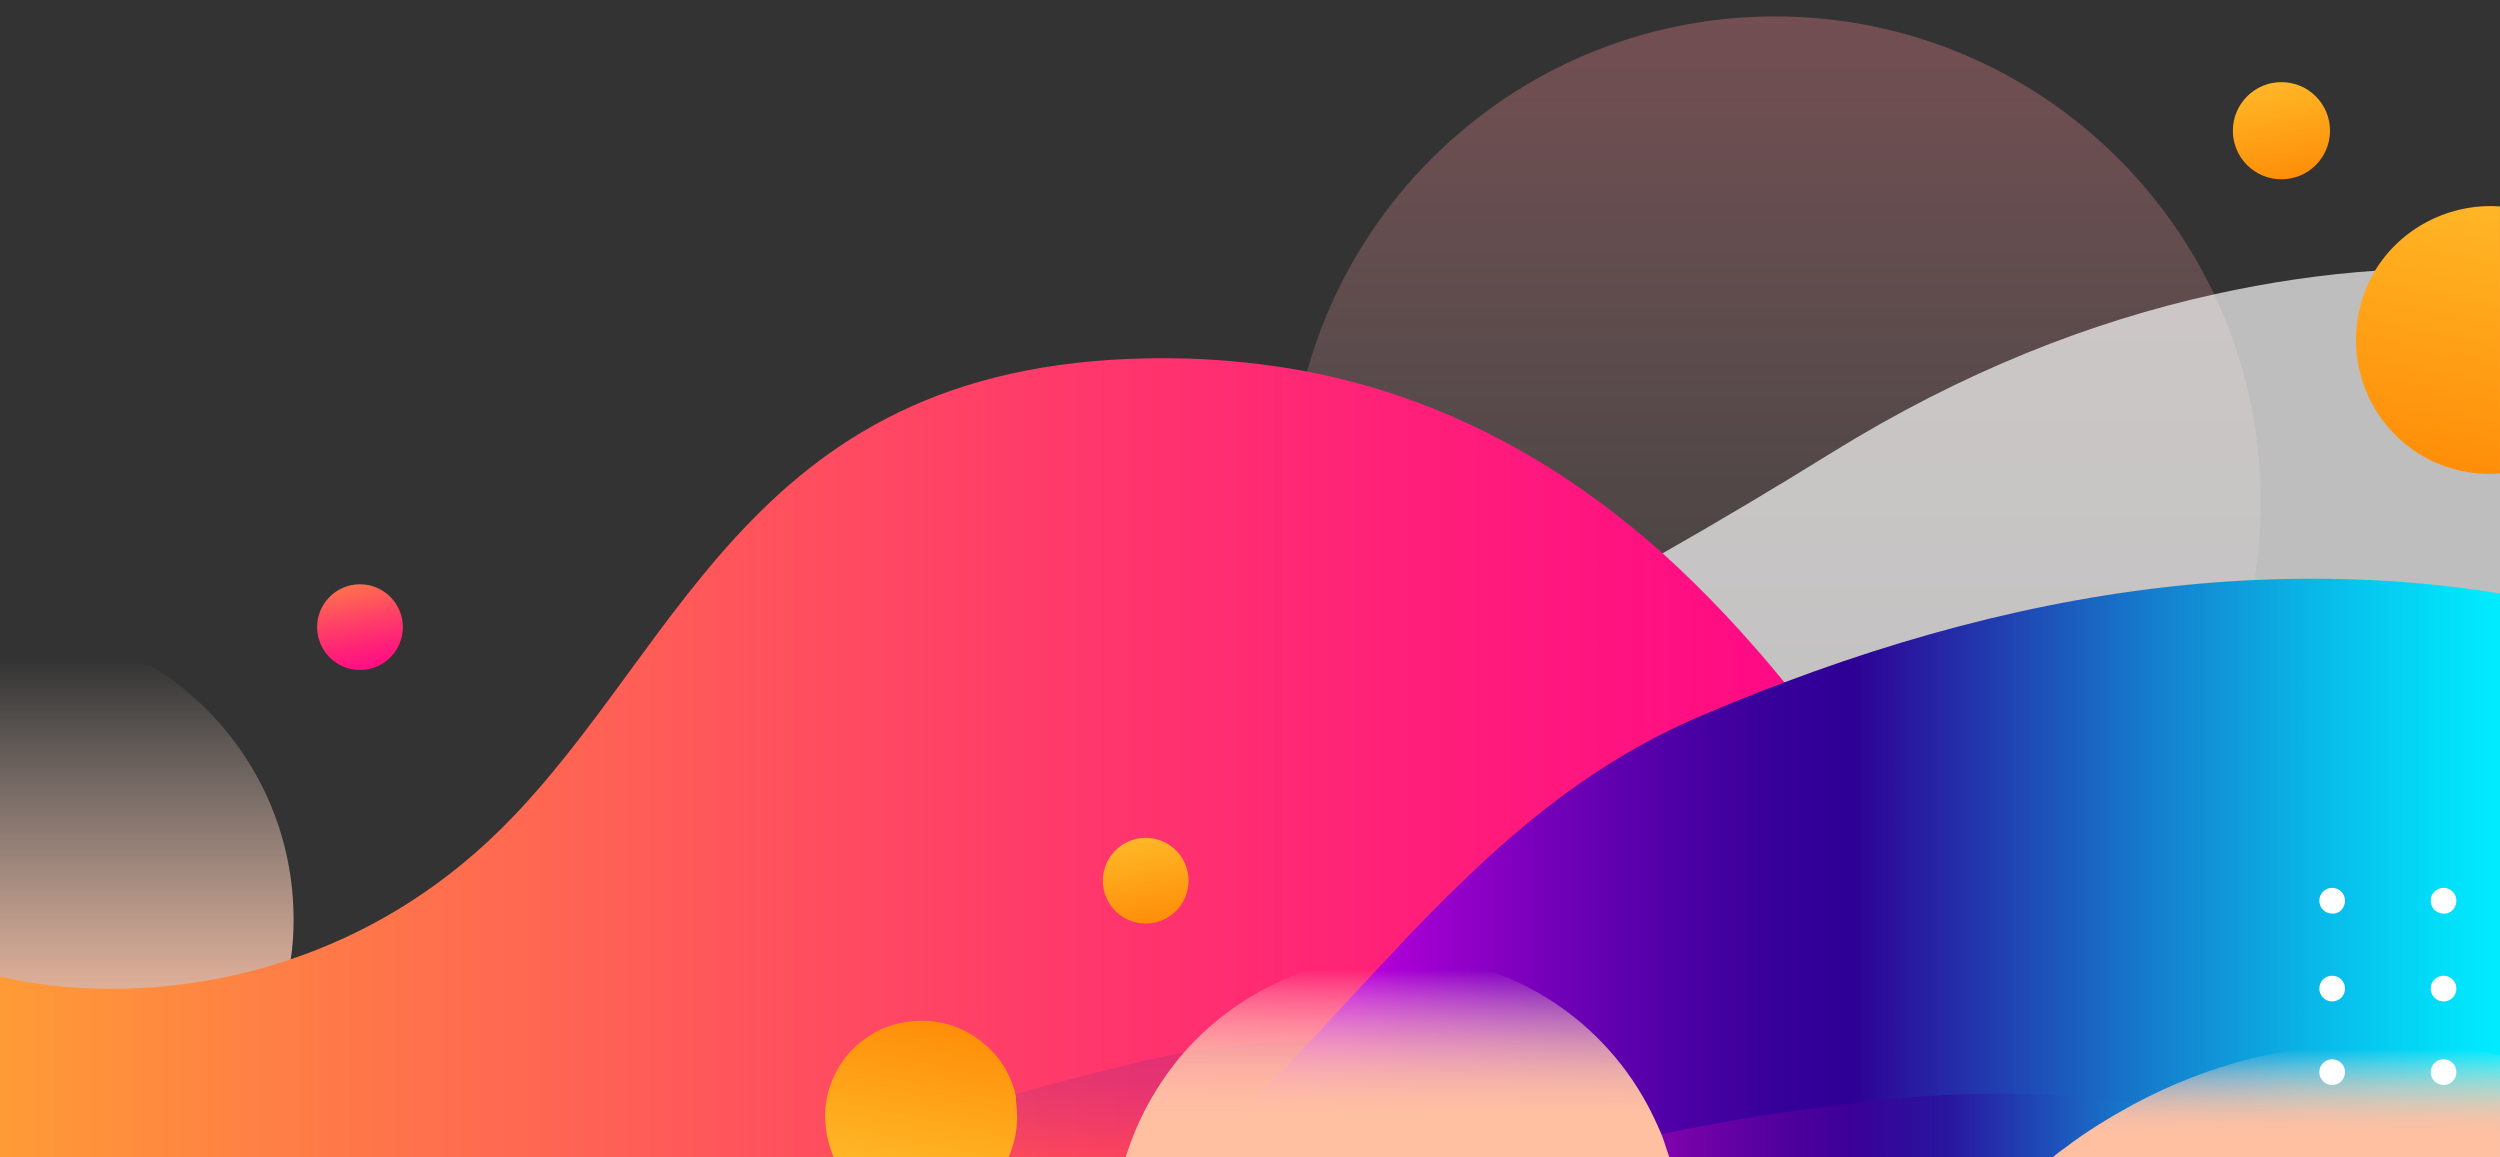
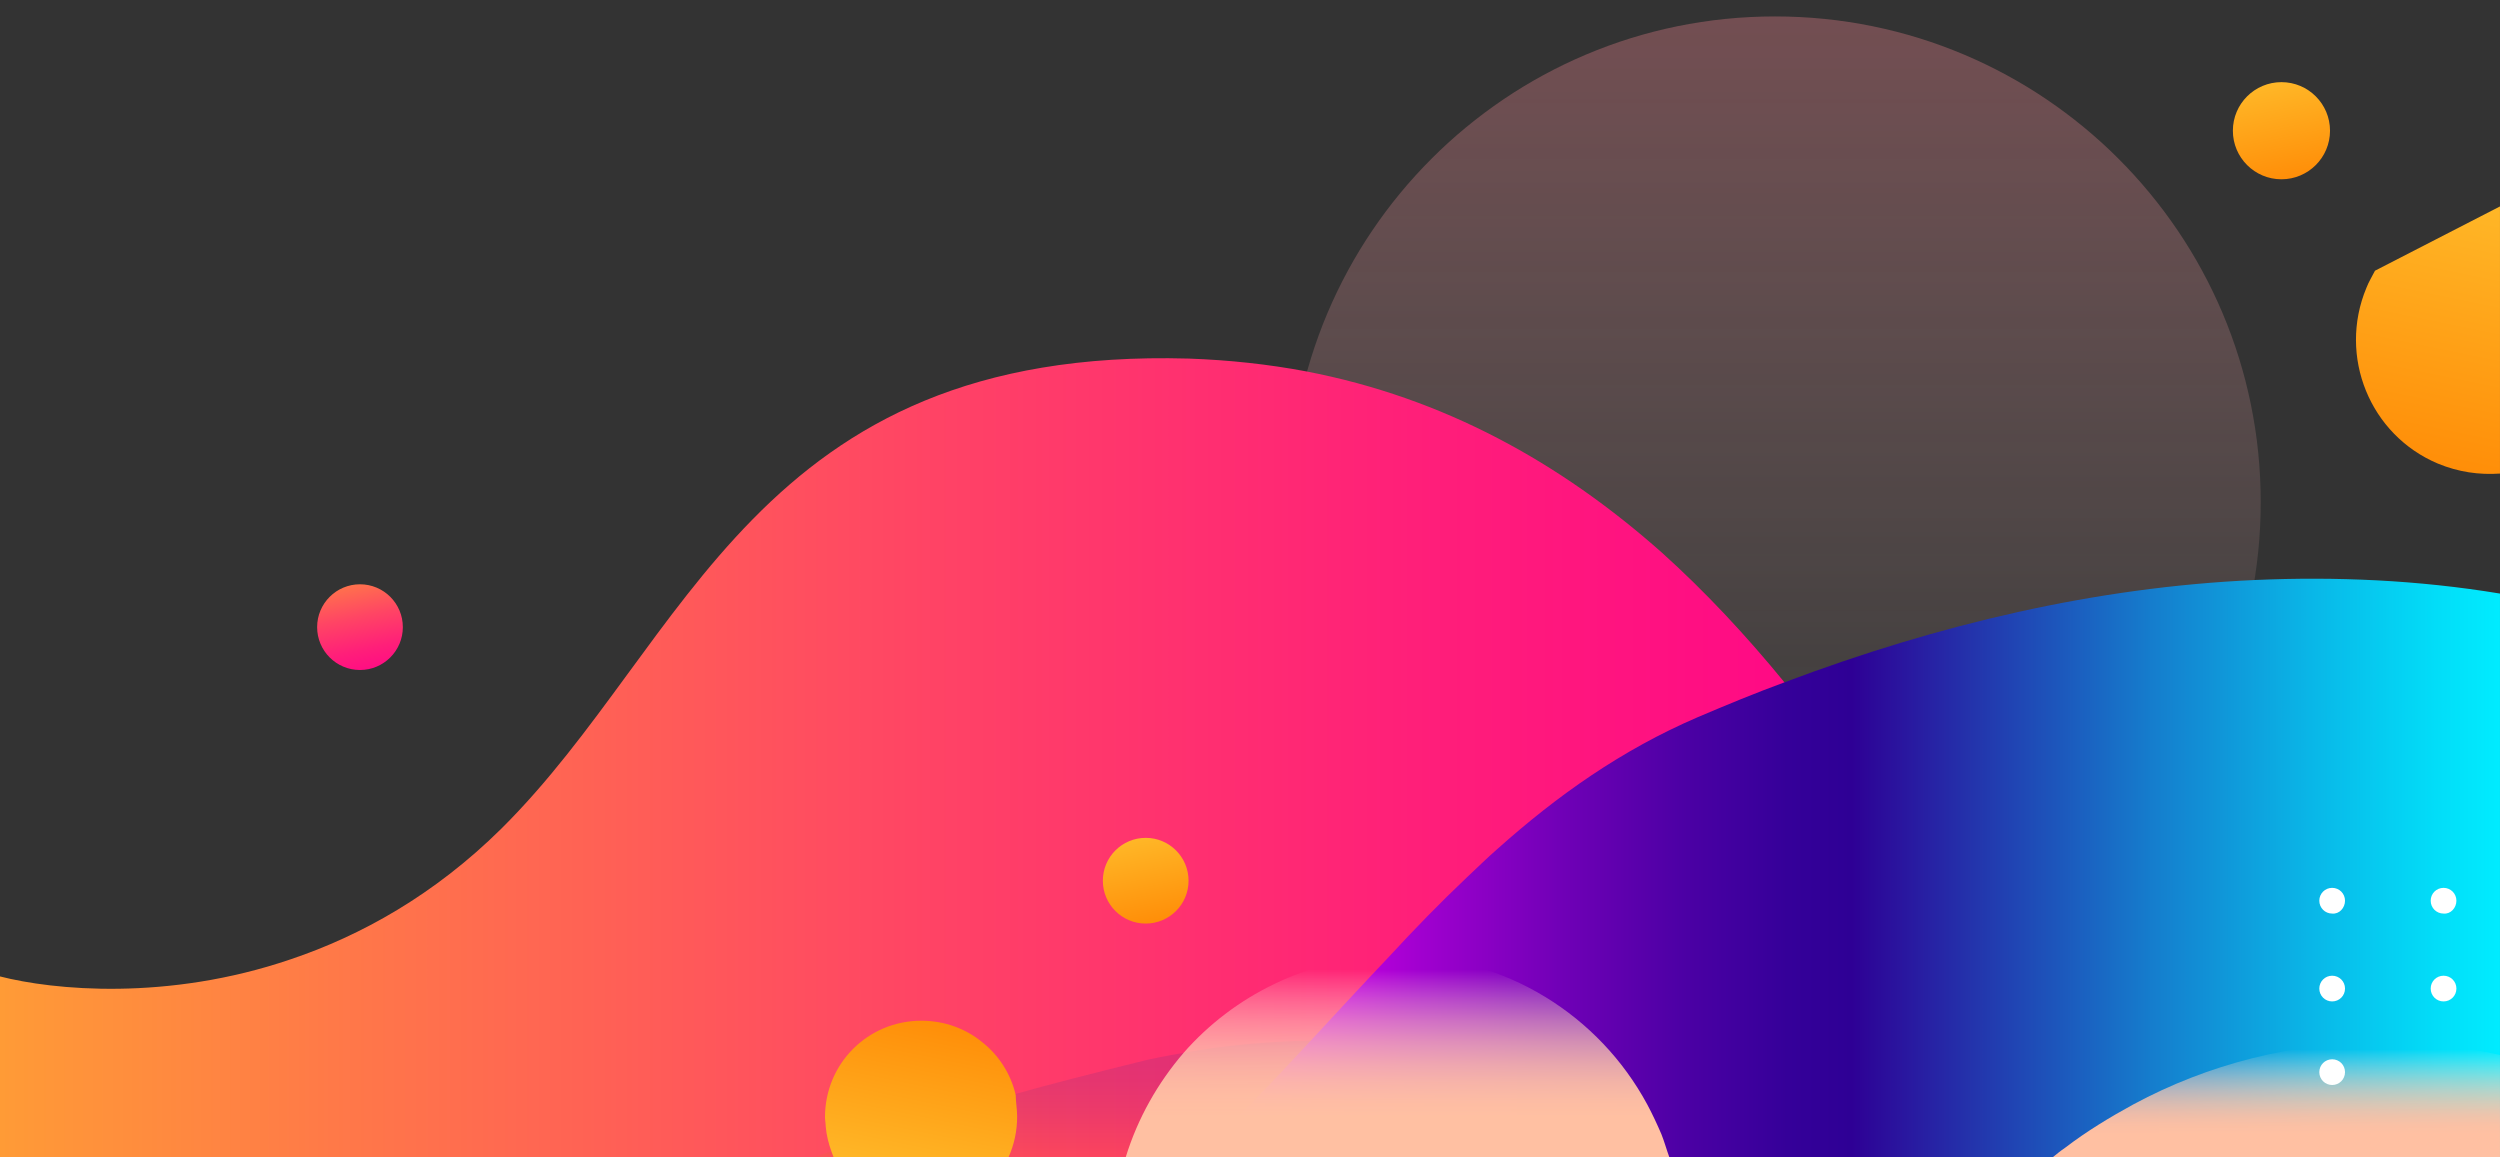
<svg xmlns="http://www.w3.org/2000/svg" width="350" height="162" viewBox="0 0 350 162" fill="none">
  <rect x="0" y="0" width="350" height="162" fill="#333333" stroke="none" />
  <g>
    <path opacity="0.36" d="M248.5 138.3C286.055 138.3 316.5 107.855 316.5 70.3C316.5 32.745 286.055 2.3 248.5 2.3C210.945 2.3 180.5 32.745 180.5 70.3C180.5 107.855 210.945 138.3 248.5 138.3Z" fill="url(#paint0_linear_855_2172)" />
-     <path d="M41.1 128.7C41.1 130.6 41 132.5 40.7 134.3C40.3 137.6 39.4 140.7 38.3 143.7C35.5 151 30.6 157.3 24.5 162H0V87.1C22.7 87.4 41.1 105.9 41.1 128.7Z" fill="url(#paint1_linear_855_2172)" />
-     <path opacity="0.68" d="M350 37.6V162H0V138.1C11.5 141.9 24.4 143.7 38.3 143.8C81 144 133.6 127.6 187.9 101.3C202.8 94.1 217.8 86.1 232.7 77.5C240.6 73 248.5 68.3 256.4 63.4C274.8 52 292.8 45 310 41.2C317.7 39.5 325.2 38.4 332.6 37.9C338.5 37.5 344.3 37.4 350 37.6Z" fill="white" />
    <path d="M264.398 162H104.898C108.498 160.7 111.998 159.2 115.398 157.7C122.898 154.2 130.198 150.1 137.298 145.9C151.198 137.7 164.798 128.9 179.998 123.1C187.298 120.3 194.098 118.8 200.498 118.5C203.598 118.3 206.598 118.5 209.598 118.9C222.798 120.6 234.398 127.6 245.198 138.2C247.198 140.2 249.098 142.2 251.098 144.4C253.798 147.4 256.498 150.8 259.198 154.5C260.898 156.9 262.698 159.4 264.398 162Z" fill="url(#paint2_linear_855_2172)" />
    <path d="M289.7 162H0V136.7C7.4 138.6 23.4 140.2 40.7 134.3C50.5 131 60.8 125.3 70.2 116C96.5 89.9 105.7 48.5 166.4 50.2C172.1 50.4 177.6 51 182.9 52C202.1 55.7 218.4 64.7 232.7 77.4C238.7 82.8 244.4 88.9 249.8 95.5C258.9 106.6 267.1 119.3 274.7 133C278.4 139.6 281.9 146.4 285.4 153.3C286.6 155.8 287.8 158.2 289 160.7C289.3 161.1 289.5 161.6 289.7 162Z" fill="url(#paint3_linear_855_2172)" />
    <path opacity="0.3" d="M246.6 162H114C114.8 161.7 115.5 161.5 116.3 161.2C124.1 158.5 132.6 155.8 142 153.2C147.3 151.7 152.9 150.3 158.9 148.8C161.2 148.2 163.4 147.8 165.7 147.4C171.7 146.3 177.7 145.8 183.5 145.7C199.9 145.4 215.6 148.7 230.6 154.6C233.1 155.6 235.5 156.6 237.9 157.7C240.8 159.1 243.7 160.5 246.6 162Z" fill="url(#paint4_linear_855_2172)" />
    <path d="M349.998 83.1V162H167.398C173.098 156.8 178.398 151.2 183.498 145.7C187.198 141.7 190.798 137.8 194.498 133.9C197.998 130.1 201.598 126.4 205.398 122.8C206.798 121.5 208.198 120.1 209.698 118.8C217.998 111.4 226.998 105 237.698 100.4C241.698 98.7 245.798 97 249.898 95.5C271.398 87.4 293.398 82.2 315.698 81.2C326.998 80.7 338.498 81.2 349.998 83.1Z" fill="url(#paint5_linear_855_2172)" />
-     <path opacity="0.48" d="M326.398 162H218.398C223.098 160.8 227.798 159.8 232.598 158.8C234.398 158.4 236.198 158.1 237.998 157.7C245.098 156.4 252.098 155.3 259.198 154.5C262.098 154.2 264.998 153.9 267.898 153.6C273.898 153.1 279.798 153 285.498 153.2C289.998 153.4 294.398 153.8 298.798 154.5C308.298 156 317.598 158.5 326.398 162Z" fill="url(#paint6_linear_855_2172)" />
    <path d="M287.398 162C287.898 161.6 288.498 161.1 289.098 160.7C292.098 158.4 295.398 156.4 298.698 154.6C309.098 149 320.998 145.9 333.598 145.9C339.198 145.9 344.698 146.5 349.998 147.7V162H287.398Z" fill="url(#paint7_linear_855_2172)" />
    <path d="M233.702 162H157.602C159.302 156.5 162.102 151.6 165.702 147.4C172.702 139.4 183.002 134.2 194.502 133.8C194.902 133.8 195.302 133.8 195.702 133.8C210.802 133.8 223.902 142.2 230.602 154.6C231.302 155.9 232.002 157.4 232.602 158.8C233.002 159.8 233.302 160.9 233.702 162Z" fill="url(#paint8_linear_855_2172)" />
    <path d="M328.303 150.1C328.303 149.1 327.503 148.3 326.503 148.3C325.503 148.3 324.703 149.1 324.703 150.1C324.703 151.1 325.503 151.9 326.503 151.9C327.503 151.9 328.303 151.1 328.303 150.1Z" fill="white" />
-     <path d="M343.897 150.1C343.897 149.1 343.097 148.3 342.097 148.3C341.097 148.3 340.297 149.1 340.297 150.1C340.297 151.1 341.097 151.9 342.097 151.9C343.097 151.9 343.897 151.1 343.897 150.1Z" fill="white" />
    <path d="M328.303 138.4C328.303 137.4 327.503 136.6 326.503 136.6C325.503 136.6 324.703 137.4 324.703 138.4C324.703 139.4 325.503 140.2 326.503 140.2C327.503 140.2 328.303 139.4 328.303 138.4Z" fill="white" />
    <path d="M343.897 138.4C343.897 137.4 343.097 136.6 342.097 136.6C341.097 136.6 340.297 137.4 340.297 138.4C340.297 139.4 341.097 140.2 342.097 140.2C343.097 140.2 343.897 139.4 343.897 138.4Z" fill="white" />
    <path d="M328.303 126.1C328.303 125.1 327.503 124.3 326.503 124.3C325.503 124.3 324.703 125.1 324.703 126.1C324.703 127.1 325.503 127.9 326.503 127.9C327.503 128 328.303 127.1 328.303 126.1Z" fill="white" />
    <path d="M343.897 126.1C343.897 125.1 343.097 124.3 342.097 124.3C341.097 124.3 340.297 125.1 340.297 126.1C340.297 127.1 341.097 127.9 342.097 127.9C343.097 128 343.897 127.1 343.897 126.1Z" fill="white" />
-     <path d="M349.997 28.9V66.3C347.097 66.5 344.197 66.1 341.297 64.9C331.797 60.9 327.297 49.9 331.297 40.3C331.597 39.5 332.097 38.7 332.497 37.9C336.197 31.8 343.097 28.4 349.997 28.9Z" fill="url(#paint9_linear_855_2172)" />
+     <path d="M349.997 28.9V66.3C347.097 66.5 344.197 66.1 341.297 64.9C331.797 60.9 327.297 49.9 331.297 40.3C331.597 39.5 332.097 38.7 332.497 37.9Z" fill="url(#paint9_linear_855_2172)" />
    <path d="M142.4 156.3C142.4 158.3 142 160.2 141.2 162H116.7C116.6 161.7 116.5 161.5 116.4 161.2C116 160.1 115.7 158.9 115.6 157.7C115.6 157.3 115.5 156.8 115.5 156.4C115.5 148.9 121.5 142.9 129 142.9C132.2 142.9 135.2 144 137.5 145.9C139.8 147.7 141.5 150.3 142.2 153.3C142.2 154.2 142.4 155.3 142.4 156.3Z" fill="url(#paint10_linear_855_2172)" />
    <path d="M160.398 129.3C163.712 129.3 166.398 126.614 166.398 123.3C166.398 119.986 163.712 117.3 160.398 117.3C157.085 117.3 154.398 119.986 154.398 123.3C154.398 126.614 157.085 129.3 160.398 129.3Z" fill="url(#paint11_linear_855_2172)" />
    <path d="M50.398 93.8C53.712 93.8 56.398 91.114 56.398 87.8C56.398 84.486 53.712 81.8 50.398 81.8C47.085 81.8 44.398 84.486 44.398 87.8C44.398 91.114 47.085 93.8 50.398 93.8Z" fill="url(#paint12_linear_855_2172)" />
    <path d="M319.402 25.1C323.157 25.1 326.202 22.055 326.202 18.3C326.202 14.544 323.157 11.5 319.402 11.5C315.646 11.5 312.602 14.544 312.602 18.3C312.602 22.055 315.646 25.1 319.402 25.1Z" fill="url(#paint13_linear_855_2172)" />
  </g>
  <defs>
    <linearGradient id="paint0_linear_855_2172" x1="248.482" y1="129.283" x2="248.482" y2="-16.101" gradientUnits="userSpaceOnUse">
      <stop offset="0.002" stop-color="#FFE7DD" stop-opacity="0" />
      <stop offset="1" stop-color="#FF7B8B" />
    </linearGradient>
    <linearGradient id="paint1_linear_855_2172" x1="20.545" y1="92.09" x2="20.545" y2="147.03" gradientUnits="userSpaceOnUse">
      <stop offset="0.002" stop-color="#FFE7DD" stop-opacity="0" />
      <stop offset="1" stop-color="#FFC0A2" />
    </linearGradient>
    <linearGradient id="paint2_linear_855_2172" x1="264.408" y1="140.199" x2="104.918" y2="140.199" gradientUnits="userSpaceOnUse">
      <stop stop-color="#00DDFF" />
      <stop offset="0.265" stop-color="#37A6FF" />
      <stop offset="0.871" stop-color="#C21DFF" />
      <stop offset="1" stop-color="#E100FF" />
    </linearGradient>
    <linearGradient id="paint3_linear_855_2172" x1="289.69" y1="106.098" x2="0" y2="106.098" gradientUnits="userSpaceOnUse">
      <stop stop-color="#FF008B" />
      <stop offset="0.122" stop-color="#FF0886" />
      <stop offset="0.317" stop-color="#FF1F79" />
      <stop offset="0.56" stop-color="#FF4564" />
      <stop offset="0.839" stop-color="#FF7948" />
      <stop offset="1" stop-color="#FF9B36" />
    </linearGradient>
    <linearGradient id="paint4_linear_855_2172" x1="180.255" y1="149.183" x2="180.255" y2="163.077" gradientUnits="userSpaceOnUse">
      <stop stop-color="#A42F7F" />
      <stop offset="0.179" stop-color="#AC3478" />
      <stop offset="0.465" stop-color="#C34365" />
      <stop offset="0.821" stop-color="#E95B47" />
      <stop offset="1" stop-color="#FF6A36" />
    </linearGradient>
    <linearGradient id="paint5_linear_855_2172" x1="349.998" y1="121.503" x2="167.358" y2="121.503" gradientUnits="userSpaceOnUse">
      <stop stop-color="#00ECFF" />
      <stop offset="0.049" stop-color="#02DDF8" />
      <stop offset="0.141" stop-color="#09B8E8" />
      <stop offset="0.267" stop-color="#157DCD" />
      <stop offset="0.42" stop-color="#252BA8" />
      <stop offset="0.497" stop-color="#2E0095" />
      <stop offset="0.546" stop-color="#350099" />
      <stop offset="0.623" stop-color="#4B00A4" />
      <stop offset="0.717" stop-color="#6F00B6" />
      <stop offset="0.826" stop-color="#A000CF" />
      <stop offset="0.944" stop-color="#DE00EE" />
      <stop offset="1" stop-color="#FF00FF" />
    </linearGradient>
    <linearGradient id="paint6_linear_855_2172" x1="326.368" y1="157.568" x2="218.348" y2="157.568" gradientUnits="userSpaceOnUse">
      <stop stop-color="#00ECFF" />
      <stop offset="0.049" stop-color="#02DDF8" />
      <stop offset="0.141" stop-color="#09B8E8" />
      <stop offset="0.267" stop-color="#157DCD" />
      <stop offset="0.42" stop-color="#252BA8" />
      <stop offset="0.497" stop-color="#2E0095" />
      <stop offset="0.546" stop-color="#350096" />
      <stop offset="0.623" stop-color="#4B009A" />
      <stop offset="0.717" stop-color="#6F01A2" />
      <stop offset="0.826" stop-color="#A003AC" />
      <stop offset="0.944" stop-color="#DE05B8" />
      <stop offset="1" stop-color="#FF06BF" />
    </linearGradient>
    <linearGradient id="paint7_linear_855_2172" x1="318.688" y1="146.906" x2="318.688" y2="158.768" gradientUnits="userSpaceOnUse">
      <stop offset="0.002" stop-color="#FFE7DD" stop-opacity="0" />
      <stop offset="0.069" stop-color="#FFE2D6" stop-opacity="0.118" />
      <stop offset="0.214" stop-color="#FFD9C8" stop-opacity="0.345" />
      <stop offset="0.359" stop-color="#FFD1BC" stop-opacity="0.545" />
      <stop offset="0.501" stop-color="#FFCBB3" stop-opacity="0.71" />
      <stop offset="0.638" stop-color="#FFC6AB" stop-opacity="0.835" />
      <stop offset="0.769" stop-color="#FFC2A6" stop-opacity="0.925" />
      <stop offset="0.893" stop-color="#FFC0A3" stop-opacity="0.98" />
      <stop offset="1" stop-color="#FFC0A2" />
    </linearGradient>
    <linearGradient id="paint8_linear_855_2172" x1="195.632" y1="135.698" x2="195.632" y2="156.368" gradientUnits="userSpaceOnUse">
      <stop offset="0.002" stop-color="#FFE7DD" stop-opacity="0" />
      <stop offset="0.069" stop-color="#FFE2D6" stop-opacity="0.118" />
      <stop offset="0.214" stop-color="#FFD9C8" stop-opacity="0.345" />
      <stop offset="0.359" stop-color="#FFD1BC" stop-opacity="0.545" />
      <stop offset="0.501" stop-color="#FFCBB3" stop-opacity="0.71" />
      <stop offset="0.638" stop-color="#FFC6AB" stop-opacity="0.835" />
      <stop offset="0.769" stop-color="#FFC2A6" stop-opacity="0.925" />
      <stop offset="0.893" stop-color="#FFC0A3" stop-opacity="0.98" />
      <stop offset="1" stop-color="#FFC0A2" />
    </linearGradient>
    <linearGradient id="paint9_linear_855_2172" x1="348.126" y1="16.101" x2="336.179" y2="74.341" gradientUnits="userSpaceOnUse">
      <stop stop-color="#FFC431" />
      <stop offset="1" stop-color="#FF8300" />
    </linearGradient>
    <linearGradient id="paint10_linear_855_2172" x1="125.864" y1="171.048" x2="132.746" y2="137.496" gradientUnits="userSpaceOnUse">
      <stop stop-color="#FFC431" />
      <stop offset="1" stop-color="#FF8300" />
    </linearGradient>
    <linearGradient id="paint11_linear_855_2172" x1="158.388" y1="113.637" x2="162.228" y2="132.356" gradientUnits="userSpaceOnUse">
      <stop stop-color="#FFC431" />
      <stop offset="1" stop-color="#FF8300" />
    </linearGradient>
    <linearGradient id="paint12_linear_855_2172" x1="48.407" y1="78.134" x2="52.247" y2="96.853" gradientUnits="userSpaceOnUse">
      <stop stop-color="#FF9B36" />
      <stop offset="0.161" stop-color="#FF7948" />
      <stop offset="0.44" stop-color="#FF4564" />
      <stop offset="0.683" stop-color="#FF1F79" />
      <stop offset="0.878" stop-color="#FF0886" />
      <stop offset="1" stop-color="#FF008B" />
    </linearGradient>
    <linearGradient id="paint13_linear_855_2172" x1="317.134" y1="7.428" x2="321.454" y2="28.488" gradientUnits="userSpaceOnUse">
      <stop stop-color="#FFC431" />
      <stop offset="1" stop-color="#FF8300" />
    </linearGradient>
    <rect width="350" height="162" fill="white" />
  </defs>
</svg>